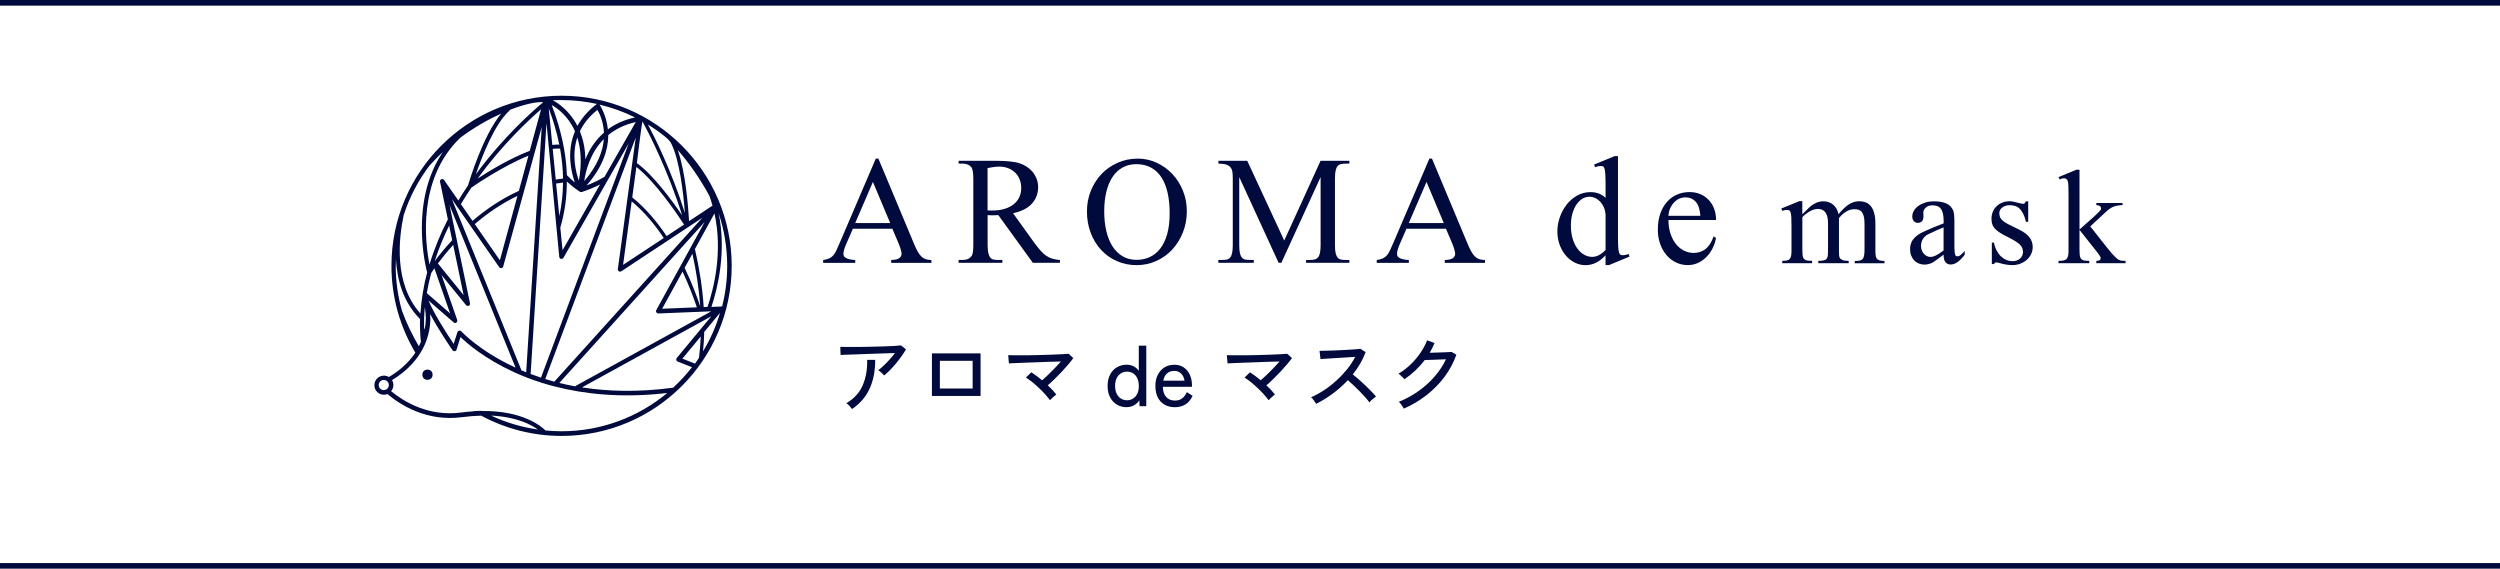
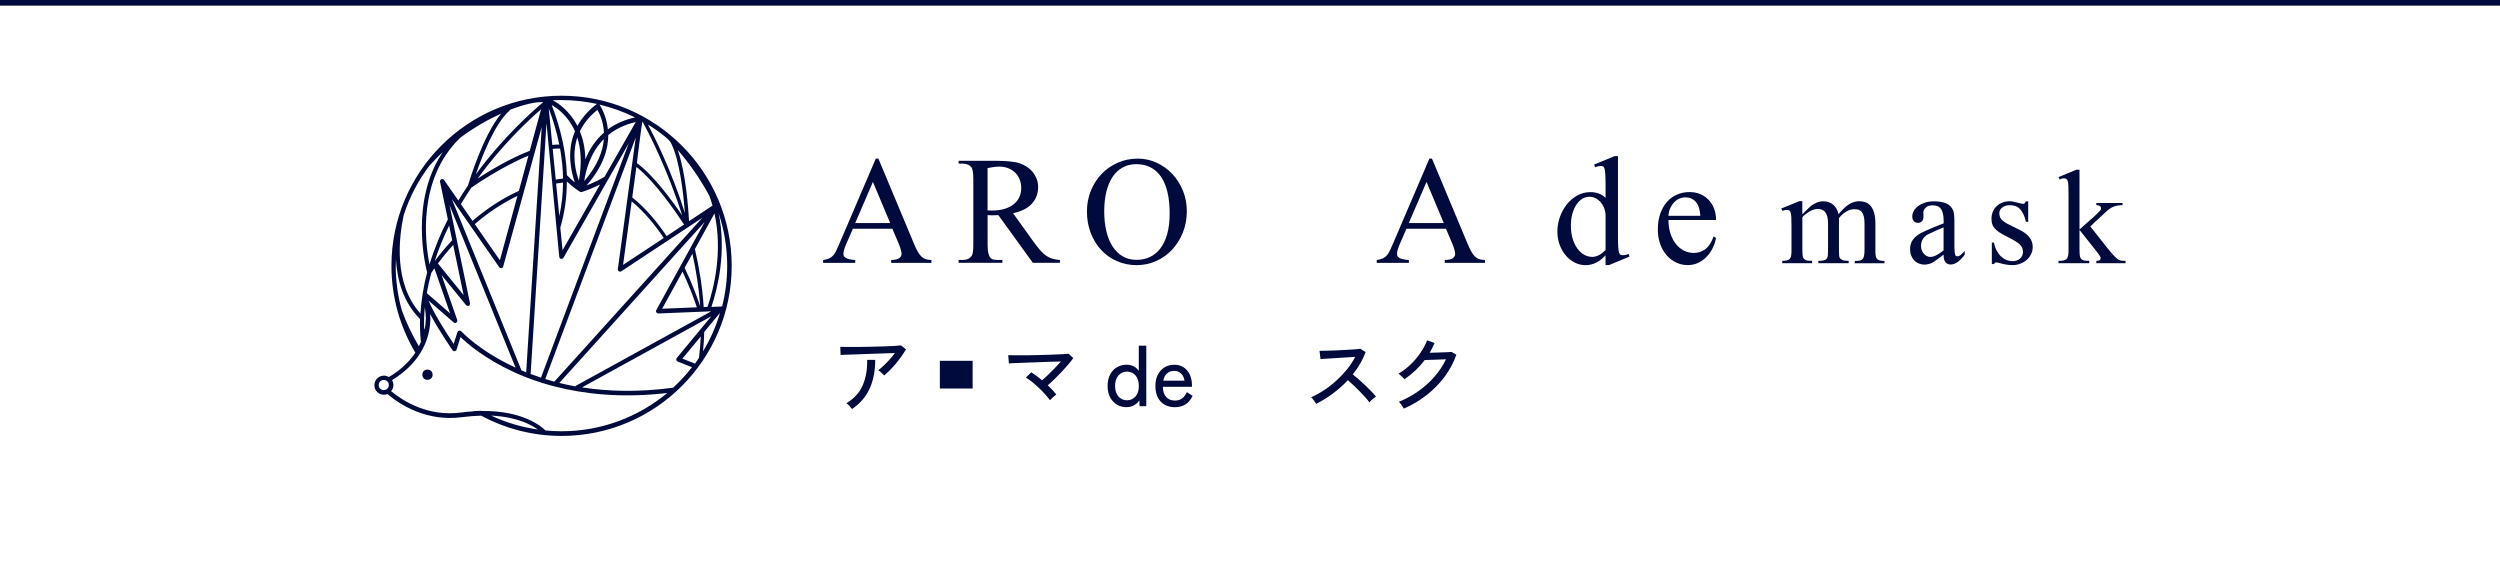
<svg xmlns="http://www.w3.org/2000/svg" id="_レイヤー_2" data-name="レイヤー 2" viewBox="0 0 444 101">
  <defs>
    <style>
      .cls-1 {
        fill: none;
        stroke: #000a3c;
        stroke-miterlimit: 10;
        stroke-width: 1px;
      }

      .cls-2 {
        fill: #000a3c;
      }
    </style>
  </defs>
  <g id="contents">
    <g>
      <g>
        <g>
          <g>
            <path class="cls-2" d="M158.48,40.62h-7.01s-1.24,2.85-1.24,2.85c-.29,.7-.44,1.23-.44,1.57,0,.15,.02,.28,.07,.4s.15,.23,.3,.33c.15,.1,.36,.19,.64,.26s.63,.12,1.09,.15v.5h-5.7v-.5c.45-.07,.82-.17,1.1-.3,.28-.13,.52-.32,.72-.55,.2-.23,.38-.53,.55-.91,.17-.37,.37-.83,.61-1.37l6.37-14.88h.46s6.29,15.04,6.29,15.04c.25,.62,.49,1.12,.71,1.5,.22,.38,.44,.67,.68,.89,.23,.21,.49,.36,.76,.44,.27,.08,.6,.13,.98,.14v.5h-7.15v-.5c.72-.03,1.2-.14,1.46-.35s.39-.45,.39-.75c-.01-.39-.19-1.01-.54-1.87l-1.1-2.59Zm-.38-1l-3.07-7.31-3.15,7.31h6.21Z" />
            <path class="cls-2" d="M188.25,46.67h-4.82s-6.13-8.47-6.13-8.47c-.23,.01-.43,.02-.61,.03-.18,0-.34,.01-.49,.01-.12,0-.25,0-.38-.01-.13,0-.27-.02-.42-.03v5.26c0,.64,.04,1.14,.13,1.5,.09,.36,.21,.64,.38,.82,.17,.18,.36,.29,.6,.33s.49,.06,.79,.06h.72v.5h-7.77v-.5h.7c.74,0,1.29-.25,1.63-.74,.19-.29,.28-.95,.28-1.97v-11.69c0-1.12-.13-1.82-.38-2.11-.35-.4-.86-.6-1.53-.6h-.7v-.5h6.59c.97,0,1.81,.04,2.51,.11,.7,.07,1.28,.18,1.73,.33,.45,.15,.88,.35,1.27,.61s.75,.57,1.05,.94c.3,.37,.53,.77,.71,1.23s.26,.94,.26,1.45c0,1.13-.36,2.1-1.08,2.91-.72,.81-1.84,1.39-3.37,1.73l3.72,5.18c.44,.6,.83,1.09,1.17,1.47,.34,.39,.68,.69,1.02,.92,.34,.23,.7,.39,1.07,.5,.38,.11,.83,.19,1.34,.24v.5Zm-12.85-9.3c.17,0,.32,0,.45,.01,.13,0,.23,.01,.31,.01,.86,0,1.62-.1,2.27-.3,.65-.2,1.19-.48,1.63-.84,.44-.36,.77-.78,.98-1.26,.22-.48,.33-1.01,.33-1.58,0-.56-.09-1.07-.28-1.54-.19-.47-.45-.88-.8-1.21-.35-.34-.76-.6-1.24-.79s-1-.28-1.57-.28-1.24,.09-2.09,.26v7.53Z" />
            <path class="cls-2" d="M202.09,28.17c1.16,0,2.26,.24,3.31,.72,1.05,.48,1.97,1.14,2.77,1.97,.8,.84,1.43,1.82,1.9,2.96,.47,1.14,.71,2.37,.71,3.69,0,1.37-.24,2.64-.71,3.8-.47,1.17-1.11,2.18-1.91,3.04-.8,.86-1.75,1.53-2.83,2.01-1.08,.48-2.23,.73-3.46,.73s-2.39-.23-3.47-.7c-1.08-.46-2.01-1.12-2.8-1.96-.79-.84-1.42-1.85-1.87-3.02-.46-1.17-.69-2.46-.69-3.86,0-1.3,.23-2.52,.69-3.66,.46-1.14,1.09-2.13,1.89-2.98,.8-.84,1.76-1.51,2.86-2,1.1-.49,2.3-.74,3.6-.74Zm-.26,.98c-.92,0-1.73,.2-2.44,.59-.71,.39-1.31,.95-1.79,1.67-.49,.72-.85,1.6-1.11,2.63-.25,1.03-.38,2.19-.38,3.48s.12,2.44,.37,3.5,.61,1.97,1.1,2.73c.49,.76,1.09,1.35,1.8,1.77,.72,.42,1.54,.63,2.47,.63,.84,0,1.61-.16,2.32-.48,.71-.32,1.33-.81,1.86-1.48,.53-.67,.95-1.53,1.25-2.57,.3-1.04,.45-2.29,.45-3.73,0-1.37-.12-2.59-.37-3.68-.25-1.08-.62-2-1.12-2.75-.5-.75-1.11-1.32-1.85-1.71-.74-.39-1.59-.59-2.56-.59Z" />
-             <path class="cls-2" d="M227.08,46.67l-6.99-15.22v12.09c0,.62,.04,1.11,.13,1.46s.21,.61,.38,.79c.17,.17,.37,.28,.61,.32s.51,.06,.82,.06h.64v.5h-6.29v-.5h.64c.32,0,.6-.02,.84-.07,.24-.05,.44-.16,.6-.34,.16-.18,.28-.44,.36-.8s.12-.83,.12-1.42v-11.83c0-.42-.02-.8-.06-1.12-.04-.32-.14-.6-.31-.83-.17-.22-.42-.4-.76-.52-.34-.12-.81-.18-1.42-.18v-.5h5.12s6.57,14.16,6.57,14.16l6.45-14.16h5.12v.5h-.62c-.33,0-.62,.03-.86,.08-.24,.05-.44,.17-.6,.35-.16,.18-.28,.44-.36,.8s-.12,.83-.12,1.42v11.83c0,.62,.04,1.11,.13,1.46,.09,.35,.21,.61,.38,.79,.17,.17,.37,.28,.61,.32,.24,.04,.51,.06,.82,.06h.62v.5h-7.69v-.5h.64c.32,0,.6-.03,.84-.08,.24-.05,.44-.17,.61-.35,.17-.18,.29-.44,.37-.79s.12-.82,.12-1.41v-12.09s-6.97,15.22-6.97,15.22h-.46Z" />
            <path class="cls-2" d="M256.8,40.62h-7.01s-1.24,2.85-1.24,2.85c-.29,.7-.44,1.23-.44,1.57,0,.15,.02,.28,.07,.4s.15,.23,.3,.33c.15,.1,.36,.19,.64,.26s.63,.12,1.09,.15v.5h-5.7v-.5c.45-.07,.82-.17,1.1-.3,.28-.13,.52-.32,.72-.55s.38-.53,.55-.91c.17-.37,.37-.83,.61-1.37l6.37-14.88h.46s6.29,15.04,6.29,15.04c.25,.62,.49,1.12,.71,1.5,.22,.38,.44,.67,.68,.89,.23,.21,.49,.36,.76,.44,.27,.08,.6,.13,.98,.14v.5h-7.15v-.5c.72-.03,1.2-.14,1.46-.35s.39-.45,.39-.75c-.01-.39-.19-1.01-.54-1.87l-1.1-2.59Zm-.38-1l-3.07-7.31-3.15,7.31h6.21Z" />
          </g>
          <g>
            <path class="cls-2" d="M320.12,38.03c.39-.39,.7-.7,.93-.92,.23-.22,.37-.36,.44-.42,.35-.3,.73-.53,1.13-.7,.41-.16,.81-.24,1.2-.24,.67,0,1.25,.19,1.73,.58,.48,.39,.8,.96,.97,1.7,.4-.46,.76-.85,1.09-1.15,.33-.3,.65-.53,.94-.7,.3-.16,.58-.28,.85-.34,.27-.06,.55-.1,.84-.1,.4,0,.76,.07,1.11,.2s.64,.35,.9,.66c.26,.31,.46,.72,.6,1.23,.15,.51,.22,1.14,.22,1.9v4.6c0,.35,0,.65,.03,.91,.02,.26,.08,.46,.18,.63s.26,.28,.48,.36c.22,.08,.52,.11,.92,.11v.42h-5.28v-.42h.23c.28,0,.52-.02,.71-.07s.35-.14,.47-.28c.12-.14,.2-.34,.25-.6,.05-.26,.08-.61,.08-1.06v-4.6c0-.51-.04-.93-.12-1.26-.08-.33-.2-.6-.35-.79-.15-.2-.34-.33-.56-.41-.22-.08-.47-.11-.75-.11-.21,0-.41,.02-.61,.06-.2,.04-.4,.12-.62,.23-.22,.11-.45,.26-.7,.44-.25,.19-.53,.47-.83,.85v5.59c0,.38,0,.68,.02,.9,.01,.22,.04,.38,.09,.49,.05,.11,.11,.2,.17,.25,.07,.06,.17,.12,.3,.19,.22,.12,.6,.17,1.15,.17v.42h-5.4v-.42c.42,0,.75-.03,.98-.09,.24-.06,.41-.16,.52-.31,.11-.15,.18-.36,.2-.62,.02-.26,.03-.59,.03-.98v-4.6c0-.5-.04-.91-.13-1.25s-.21-.6-.37-.8c-.16-.2-.35-.35-.58-.44-.22-.09-.46-.13-.73-.13s-.53,.05-.8,.14c-.27,.09-.52,.21-.77,.36-.24,.15-.47,.31-.68,.48-.21,.17-.38,.34-.5,.5v5.73c0,.36,.01,.65,.03,.87s.06,.4,.1,.52c.05,.13,.11,.22,.18,.29,.07,.06,.16,.12,.25,.17,.18,.11,.57,.16,1.17,.16v.42h-5.3v-.42c.36,0,.65-.03,.86-.08,.21-.05,.38-.15,.5-.3,.12-.15,.19-.35,.23-.61s.05-.59,.05-1.01v-4.08c0-.7-.01-1.24-.03-1.64-.02-.4-.07-.69-.13-.89-.06-.2-.15-.32-.26-.37s-.25-.07-.43-.07c-.11,0-.22,.02-.35,.04-.13,.03-.27,.07-.44,.13l-.17-.42,3.22-1.31h.51v2.28Z" />
            <path class="cls-2" d="M345.18,45.23c-.56,.42-1.01,.75-1.35,1-.34,.25-.58,.4-.72,.46-.43,.2-.88,.3-1.34,.3-.37,0-.71-.07-1.02-.2-.31-.13-.58-.32-.8-.56-.23-.24-.4-.53-.53-.86-.13-.34-.19-.71-.19-1.13,0-.49,.1-.92,.29-1.31,.19-.38,.49-.73,.89-1.05s.92-.61,1.56-.88c1-.46,2.07-.91,3.22-1.33v-.42c0-.53-.04-.98-.13-1.34-.09-.36-.22-.65-.39-.86-.17-.22-.38-.37-.63-.45-.24-.09-.52-.13-.84-.13-.5,0-.89,.13-1.18,.4-.29,.27-.44,.57-.44,.91l.03,.68c0,.36-.09,.64-.27,.83-.18,.19-.42,.29-.72,.29s-.53-.1-.72-.31c-.19-.2-.28-.48-.28-.83,0-.33,.09-.65,.26-.97,.17-.32,.43-.61,.77-.86,.34-.26,.75-.46,1.23-.62,.48-.16,1.04-.23,1.66-.23,.82,0,1.52,.12,2.1,.37,.58,.24,.99,.66,1.25,1.25,.14,.34,.21,1.02,.21,2.06v3.63c0,.62,0,1.09,.03,1.42,.02,.33,.05,.57,.1,.72,.05,.15,.11,.24,.17,.27,.07,.03,.16,.04,.26,.04,.08,0,.16-.01,.23-.03,.07-.02,.15-.07,.24-.14,.09-.07,.2-.17,.32-.29s.28-.28,.48-.48v.66c-.87,1.16-1.7,1.74-2.49,1.74-.37,0-.67-.13-.91-.39-.23-.26-.35-.71-.35-1.35Zm0-.77v-4.08c-.81,.32-1.74,.74-2.79,1.25-.38,.2-.68,.48-.9,.84-.21,.36-.32,.76-.32,1.2,0,.28,.05,.54,.14,.78,.09,.24,.21,.44,.37,.62,.15,.17,.33,.31,.53,.41,.2,.1,.41,.15,.64,.15,.59,0,1.37-.39,2.34-1.17Z" />
            <path class="cls-2" d="M360.21,35.75v3.64h-.4c-.14-.57-.3-1.05-.5-1.43-.19-.38-.4-.69-.64-.91-.23-.22-.5-.38-.79-.47-.3-.09-.62-.14-.97-.14-.28,0-.53,.04-.75,.12-.22,.08-.41,.19-.58,.31-.16,.13-.29,.27-.37,.44s-.13,.33-.13,.51c0,.22,.03,.42,.08,.61,.05,.18,.15,.36,.29,.52,.14,.16,.33,.32,.57,.49,.24,.16,.54,.34,.91,.52l1.71,.84c1.58,.77,2.37,1.78,2.37,3.05,0,.49-.1,.93-.31,1.33-.2,.4-.47,.74-.81,1.02-.34,.28-.72,.5-1.15,.65-.43,.16-.87,.23-1.31,.23-.34,0-.69-.03-1.06-.08-.37-.05-.77-.14-1.19-.27-.13-.03-.24-.06-.35-.09-.1-.02-.2-.04-.28-.04-.17,0-.31,.1-.42,.3h-.38v-3.82h.38c.1,.55,.27,1.03,.49,1.44,.22,.41,.48,.76,.77,1.03,.29,.27,.61,.48,.97,.62,.35,.14,.72,.21,1.09,.21,.27,0,.51-.04,.73-.12s.41-.19,.58-.34c.16-.15,.29-.32,.38-.51,.09-.2,.14-.41,.14-.63,0-.27-.04-.51-.12-.72-.08-.21-.23-.42-.44-.63-.21-.2-.5-.42-.86-.64s-.84-.48-1.42-.77c-.57-.28-1.03-.54-1.39-.78-.35-.24-.63-.49-.84-.73-.2-.24-.34-.5-.41-.77-.07-.27-.11-.57-.11-.91,0-.44,.08-.85,.24-1.23,.16-.38,.38-.7,.67-.98s.63-.5,1.03-.65c.39-.16,.83-.23,1.31-.23,.15,0,.34,.02,.58,.07,.23,.05,.47,.1,.7,.16,.24,.06,.46,.11,.65,.16s.33,.07,.4,.07c.13,0,.22-.03,.29-.08,.06-.05,.14-.18,.23-.37h.4Z" />
            <path class="cls-2" d="M369.32,30.15v10.61s2.74-2.44,2.74-2.44c.24-.23,.44-.42,.58-.56,.15-.14,.25-.26,.33-.35,.08-.09,.13-.17,.15-.22,.02-.05,.03-.11,.03-.17,0-.16-.06-.3-.19-.4-.13-.11-.34-.17-.65-.19v-.38h4.65v.38c-.32,.01-.62,.04-.88,.08-.26,.04-.51,.11-.73,.2-.23,.09-.45,.22-.67,.37s-.46,.35-.71,.58l-2.74,2.55,2.74,3.47c.38,.49,.7,.88,.96,1.18,.26,.3,.45,.51,.59,.64,.17,.17,.32,.31,.44,.42,.12,.1,.25,.19,.39,.25,.14,.06,.3,.11,.47,.13,.17,.02,.4,.03,.68,.03v.42h-5.19v-.42c.3-.01,.51-.06,.61-.14,.11-.08,.16-.2,.16-.35,0-.16-.16-.45-.47-.85l-3.29-4.16v3.52c0,.36,.01,.65,.03,.86s.06,.39,.11,.51c.05,.13,.11,.22,.18,.29,.07,.06,.15,.12,.24,.17,.09,.06,.23,.1,.43,.11,.19,.02,.44,.03,.74,.04v.42h-5.46v-.42c.36,0,.66-.02,.89-.07s.42-.14,.55-.28c.13-.14,.22-.33,.27-.58,.05-.25,.07-.58,.07-1v-9.72c0-.63,0-1.13-.02-1.51-.01-.38-.03-.63-.05-.76-.06-.29-.15-.49-.28-.59-.13-.11-.29-.16-.49-.16-.16,0-.41,.07-.73,.21l-.21-.42,3.19-1.31h.52Z" />
          </g>
          <g>
            <path class="cls-2" d="M285.15,45.34c-.6,.62-1.18,1.07-1.74,1.34-.57,.27-1.18,.41-1.84,.41s-1.29-.15-1.89-.45c-.6-.3-1.13-.71-1.58-1.25-.46-.53-.82-1.16-1.1-1.89-.27-.73-.41-1.53-.41-2.39,0-.85,.14-1.69,.43-2.52,.29-.83,.69-1.57,1.2-2.24,.52-.67,1.14-1.2,1.86-1.61,.72-.41,1.52-.62,2.4-.62,1.07,0,1.96,.34,2.67,1.02v-2.25c0-.85-.02-1.5-.05-1.96-.03-.46-.08-.79-.15-1.01s-.16-.34-.29-.38c-.13-.04-.28-.06-.45-.06-.27,0-.57,.07-.92,.22l-.18-.48,3.64-1.49h.6v14.14c0,.85,.01,1.51,.04,1.97,.03,.46,.08,.81,.15,1.02,.07,.22,.17,.35,.29,.4,.12,.05,.27,.07,.46,.07,.22,0,.54-.07,.96-.22l.14,.46-3.63,1.51h-.62v-1.75Zm0-.94v-6.29c-.04-.5-.15-.95-.33-1.34-.18-.39-.4-.72-.67-1-.27-.27-.56-.48-.88-.62-.32-.14-.64-.21-.96-.21-.47,0-.9,.12-1.3,.37-.4,.25-.75,.59-1.05,1.05-.3,.45-.53,.99-.71,1.61-.17,.62-.26,1.32-.26,2.09,0,.9,.11,1.7,.33,2.39,.22,.69,.5,1.27,.86,1.74,.35,.47,.75,.83,1.2,1.07,.45,.24,.92,.36,1.39,.36,.81,0,1.59-.4,2.35-1.21Z" />
            <path class="cls-2" d="M296.32,39.08c0,.92,.12,1.73,.37,2.45,.25,.72,.57,1.33,.98,1.83,.4,.5,.88,.89,1.41,1.16,.54,.26,1.11,.4,1.7,.4,.8,0,1.49-.22,2.08-.66,.59-.44,1.09-1.19,1.48-2.27l.42,.26c-.09,.6-.28,1.18-.56,1.76-.28,.58-.63,1.09-1.07,1.55-.43,.46-.93,.83-1.5,1.1-.57,.28-1.2,.42-1.87,.42-.73,0-1.42-.15-2.06-.45-.64-.3-1.21-.72-1.69-1.28-.48-.55-.87-1.21-1.15-1.99-.29-.78-.43-1.65-.43-2.62,0-1.05,.15-1.99,.44-2.81,.29-.82,.69-1.52,1.2-2.09,.5-.57,1.1-1,1.78-1.29s1.42-.44,2.22-.44c.68,0,1.3,.12,1.87,.35,.57,.23,1.06,.57,1.48,1,.42,.43,.75,.95,.99,1.56,.24,.61,.36,1.29,.36,2.05h-8.44Zm0-.76h5.66c-.07-1.13-.34-1.96-.81-2.48-.47-.52-1.09-.79-1.84-.79-.36,0-.71,.07-1.06,.22-.35,.15-.65,.36-.93,.64-.27,.28-.5,.62-.69,1.03-.19,.4-.3,.87-.34,1.38Z" />
          </g>
        </g>
        <g>
          <path class="cls-2" d="M157.02,66.68c-.11-.14-.27-.3-.48-.5-.21-.19-.4-.33-.57-.42,.3-.22,.63-.5,.98-.84s.71-.7,1.06-1.09c.35-.38,.66-.76,.93-1.13-.43,.01-.94,.03-1.52,.05s-1.21,.04-1.86,.06c-.66,.02-1.31,.04-1.96,.07-.65,.02-1.26,.05-1.84,.07-.58,.02-1.08,.04-1.51,.05-.43,.02-.75,.03-.96,.04l-.06-1.44c.3,.01,.74,.02,1.31,.02,.58,0,1.23,0,1.95,0s1.47-.02,2.24-.04c.77-.02,1.51-.04,2.22-.06s1.34-.05,1.88-.08c.54-.04,.94-.07,1.19-.1l.88,.71c-.21,.37-.47,.77-.78,1.21-.31,.44-.65,.87-1,1.3-.36,.43-.72,.83-1.09,1.2-.36,.37-.71,.69-1.03,.94Zm-5.69,5.97c-.1-.15-.25-.33-.45-.55-.2-.21-.39-.38-.57-.49,1.36-.8,2.33-1.85,2.9-3.17,.57-1.31,.84-2.82,.8-4.53h1.43c0,1.99-.34,3.71-1.01,5.15-.67,1.45-1.71,2.64-3.1,3.58Z" />
-           <path class="cls-2" d="M165.51,70.32v-7.56h8.64v7.56h-8.64Zm1.41-1.32h5.82v-4.92h-5.82v4.92Z" />
+           <path class="cls-2" d="M165.51,70.32v-7.56h8.64h-8.64Zm1.41-1.32h5.82v-4.92h-5.82v4.92Z" />
          <path class="cls-2" d="M186.47,71.07c-.24-.33-.53-.68-.87-1.06-.34-.38-.71-.75-1.1-1.12-.39-.37-.78-.71-1.18-1.04-.4-.32-.77-.58-1.12-.79l.96-.94c.3,.19,.62,.41,.94,.65,.33,.25,.66,.5,.98,.77,.33-.29,.69-.62,1.09-1,.4-.38,.79-.77,1.19-1.19,.4-.41,.75-.79,1.06-1.15-.54,0-1.16,.03-1.86,.05-.7,.03-1.43,.05-2.18,.08-.76,.02-1.48,.05-2.18,.08-.69,.03-1.31,.06-1.84,.07-.54,.02-.93,.04-1.18,.06l-.12-1.46c.31,.01,.75,.02,1.33,.02,.58,0,1.22,0,1.94,0,.71,0,1.45-.02,2.21-.04s1.49-.04,2.2-.07,1.32-.05,1.86-.08c.53-.02,.93-.05,1.19-.08l.83,.77c-.23,.32-.52,.69-.88,1.11s-.75,.85-1.17,1.31c-.43,.45-.85,.88-1.28,1.3-.42,.42-.83,.79-1.21,1.11,.6,.56,1.1,1.1,1.52,1.63-.09,.06-.21,.16-.36,.29s-.3,.26-.44,.4c-.15,.13-.26,.25-.34,.34Z" />
          <path class="cls-2" d="M200.12,72.32c-.66,0-1.25-.15-1.76-.46-.52-.31-.92-.74-1.21-1.31-.3-.56-.44-1.23-.44-2s.15-1.45,.44-2.02c.29-.56,.7-1,1.21-1.3s1.1-.46,1.76-.46c.44,0,.84,.1,1.21,.28,.36,.19,.67,.46,.92,.81v-4.47h1.33v10.75h-1.19l-.04-1.04c-.25,.37-.57,.66-.95,.88-.38,.22-.81,.32-1.28,.32Zm.04-1.23c.61,0,1.11-.23,1.51-.68,.4-.45,.59-1.07,.59-1.86s-.2-1.42-.59-1.88c-.4-.45-.9-.67-1.51-.67s-1.12,.23-1.52,.67c-.4,.45-.6,1.08-.6,1.88s.2,1.41,.6,1.86c.4,.45,.9,.68,1.52,.68Z" />
          <path class="cls-2" d="M208.65,72.32c-.68,0-1.28-.15-1.8-.44-.52-.29-.93-.72-1.22-1.28-.29-.56-.43-1.25-.43-2.05s.14-1.44,.43-2,.69-1,1.19-1.31c.5-.31,1.09-.46,1.75-.46s1.22,.16,1.69,.49c.46,.33,.82,.76,1.06,1.3,.24,.54,.37,1.13,.37,1.77v.36h-5.17c.02,.8,.22,1.41,.61,1.82,.38,.42,.9,.62,1.54,.62,.51,0,.93-.12,1.27-.38,.33-.25,.62-.62,.85-1.12l1.02,.67c-.34,.7-.77,1.21-1.3,1.53s-1.14,.48-1.85,.48Zm-2.06-4.71h3.78c-.08-.52-.28-.94-.6-1.26-.32-.32-.73-.48-1.21-.48-.52,0-.95,.15-1.29,.44-.34,.29-.56,.73-.68,1.3Z" />
-           <path class="cls-2" d="M225.3,71.07c-.24-.33-.53-.68-.87-1.06-.34-.38-.71-.75-1.1-1.12-.39-.37-.78-.71-1.18-1.04-.4-.32-.77-.58-1.12-.79l.96-.94c.3,.19,.62,.41,.94,.65,.33,.25,.66,.5,.98,.77,.33-.29,.69-.62,1.09-1,.4-.38,.79-.77,1.19-1.19,.4-.41,.75-.79,1.06-1.15-.54,0-1.16,.03-1.86,.05-.7,.03-1.43,.05-2.18,.08-.76,.02-1.48,.05-2.18,.08-.69,.03-1.31,.06-1.84,.07-.54,.02-.93,.04-1.18,.06l-.12-1.46c.31,.01,.75,.02,1.33,.02,.58,0,1.22,0,1.94,0,.71,0,1.45-.02,2.21-.04s1.49-.04,2.2-.07,1.32-.05,1.86-.08c.53-.02,.93-.05,1.19-.08l.83,.77c-.23,.32-.52,.69-.88,1.11s-.75,.85-1.17,1.31c-.43,.45-.85,.88-1.28,1.3-.42,.42-.83,.79-1.21,1.11,.6,.56,1.1,1.1,1.52,1.63-.09,.06-.21,.16-.36,.29s-.3,.26-.44,.4c-.15,.13-.26,.25-.34,.34Z" />
          <path class="cls-2" d="M233.75,71.72c-.1-.15-.24-.35-.41-.61-.18-.25-.34-.44-.49-.56,.77-.33,1.54-.75,2.31-1.26,.77-.51,1.5-1.08,2.2-1.72,.7-.63,1.33-1.31,1.91-2.02,.57-.71,1.04-1.44,1.41-2.17-.46,.03-.98,.06-1.57,.1-.58,.04-1.17,.07-1.77,.11-.59,.04-1.14,.07-1.64,.1-.5,.03-.9,.06-1.18,.08l-.17-1.46c.24,0,.6,0,1.09-.02,.49,0,1.04-.03,1.64-.05,.6-.02,1.21-.05,1.81-.09,.6-.03,1.15-.07,1.64-.1,.48-.03,.84-.07,1.07-.11l.93,.6c-.25,.69-.57,1.37-.95,2.03-.39,.66-.83,1.3-1.33,1.92,.34,.27,.71,.58,1.1,.92s.77,.69,1.15,1.06c.38,.36,.74,.71,1.06,1.05,.33,.33,.6,.64,.81,.91-.17,.11-.37,.27-.61,.47-.23,.21-.42,.39-.56,.56-.2-.28-.45-.59-.76-.94-.31-.34-.64-.7-1-1.06-.36-.36-.72-.72-1.08-1.06-.36-.34-.69-.63-.99-.88-.83,.89-1.74,1.7-2.72,2.42s-1.96,1.32-2.92,1.79Z" />
          <path class="cls-2" d="M249.32,72.57c-.05-.11-.13-.25-.24-.4-.11-.16-.22-.31-.34-.47-.11-.15-.22-.26-.31-.34,1.23-.49,2.38-1.12,3.46-1.88s2.04-1.62,2.89-2.6c.84-.97,1.52-1.99,2.02-3.07-.31,0-.65,.02-1.03,.04s-.75,.04-1.11,.04c-.37,.01-.69,.02-.98,.03-.29,.01-.5,.02-.64,.02-1.02,1.34-2.23,2.48-3.61,3.41-.06-.08-.16-.19-.29-.32-.14-.13-.27-.26-.41-.38s-.26-.22-.36-.28c.75-.44,1.46-.98,2.13-1.62,.67-.64,1.26-1.33,1.77-2.08,.51-.75,.9-1.49,1.19-2.23l1.32,.48c-.12,.3-.25,.59-.4,.88s-.3,.58-.47,.85c.33,0,.7-.02,1.1-.03,.41,0,.8-.02,1.19-.04,.39-.02,.73-.03,1.03-.04s.49-.03,.58-.04l.84,.5c-.48,1.38-1.18,2.68-2.08,3.9-.91,1.22-1.98,2.31-3.22,3.28-1.24,.97-2.58,1.76-4.03,2.39Z" />
        </g>
        <g>
          <circle class="cls-2" cx="75.92" cy="66.55" r=".91" />
          <path class="cls-2" d="M99.73,17c-16.66,0-30.21,13.55-30.21,30.21,0,5.62,1.55,10.89,4.24,15.41,0,0,0,.01,.01,.02-1.42,2.12-3.34,3.52-4.71,4.32-.26-.15-.55-.25-.87-.25-.94,0-1.7,.76-1.7,1.7s.76,1.7,1.7,1.7c.22,0,.43-.05,.63-.12,2.31,1.94,6.98,4.92,13.21,4.1,1.23-.16,2.37-.24,3.42-.27,4.26,2.29,9.12,3.6,14.29,3.6,16.66,0,30.21-13.55,30.21-30.21s-13.55-30.21-30.21-30.21Zm28.53,37.37s0,.02,0,.03c-.13,.02-.24,.04-.24,.04l-1.67,.07c1.13-3.39,2.7-9.9,1.27-16.66,.99,2.94,1.53,6.09,1.53,9.37,0,2.47-.31,4.86-.88,7.15Zm-4.79,10.19s0,0,0,0c0,0-.01,.01-.02,.02l-2.26-.88,3.26-3.94c-.05,1.26-.15,2.53-.31,3.78-.23,.34-.44,.69-.68,1.01h0Zm-9.34-42.95c.95,1.74,4.46,8.51,7.02,16.64-1.76-2.59-5.1-7.15-8.04-9.29,0,0,.84-6.99,.99-7.37,0,0,.02,.01,.03,.02Zm-1.84,13.44l.73-5.4c3.34,2.58,7.27,8.39,8.47,10.23l-3.1,2.05c-1.68-2.52-3.7-4.94-6.11-6.88Zm5.6,7.22l-7.23,4.77,1.53-11.28c2.23,1.86,4.12,4.14,5.69,6.5Zm-18.42-15.87c.32,1.8,.5,3.57,.53,5.31-.44,.05-.87,.11-1.3,.18l-.54-5.45c.46-.05,.9-.07,1.31-.04Zm-1.38-.66l-.64-6.52c.83,2.19,1.45,4.35,1.88,6.46-.39-.01-.8,0-1.23,.06Zm1.9,6.69c-.01,2.03-.23,4.01-.66,5.94l-.57-5.77c.4-.07,.81-.13,1.23-.18Zm.71-.17c1.08,1.01,1.95,1.56,2.02,1.61,0,0,0,0,0,0,0,0,0,0,0,0,.06,.06,.13,.11,.21,.13,.02,.02,.03,.04,.05,.05,.07,.05,.15,.07,.23,.07,.04,0,.08,0,.13-.02,1.21-.4,2.28-.86,3.23-1.34l-6.66,11.68-.4-4.01c.77-2.63,1.16-5.36,1.16-8.17Zm3.47,.68c3-3.41,3.86-6.52,3.86-8.95,1.24-1.02,2.83-1.85,4.88-2.31l-5.54,9.71c-.92,.56-1.98,1.08-3.2,1.55Zm-.41-.77c.26-1.85,1.06-5.02,3.48-7.47-.16,2.08-1.05,4.64-3.48,7.47Zm.2-3.86c-.03-1.99-.42-3.64-.97-5,.63-1.31,1.62-2.61,3.11-3.79,.37,.62,1.07,2.05,1.16,4.04-1.62,1.41-2.65,3.13-3.3,4.75Zm-1.15,3.78c-.59-1.65-1.29-4.62-.28-7.67,.63,1.94,.85,4.46,.28,7.67Zm-.72,.31c-.41-.33-.89-.76-1.41-1.29-.14-3.99-1.04-8.15-2.7-12.46,.87,.48,2.89,1.85,4.14,4.67-1.52,3.56-.7,7.17-.03,9.08Zm-18.18,6.82l-2.06-2.97c.61-1.03,1.24-2,1.87-2.93,.58-.4,5.46-3.77,10.13-5.67l-1.7,6.25c-3.16,1.43-5.92,3.35-8.23,5.32Zm7.99-4.43l-3.12,11.43-4.46-6.42c2.14-1.84,4.68-3.63,7.58-5.01Zm-7.05-3.09s.02-.03,.03-.05c4.29-5.92,8.93-10.26,11.22-12.25l-2.02,7.39c-3.53,1.35-7.2,3.58-9.24,4.91Zm-.35-.72c1.1-3.19,3.35-9,5.98-11.33,.04-.03,.04-.08,.06-.13,2.33-.92,4.35-1.39,5.67-1.39,.08,0,.15,0,.23,.01l-.02,.06c-1.84,1.54-7.08,6.17-11.93,12.79Zm4.51-10.81c-3.27,3.97-5.68,12.06-5.89,12.76-.58,.85-1.15,1.75-1.72,2.68l-2.53-3.64c-.11-.16-.31-.22-.49-.14-.18,.08-.27,.26-.23,.45l1.39,6.68c-1.27,2.47-2.4,5.16-3.26,8.01-.77-3.82-2.22-15.16,5.49-22.53,2.43-1.81,4.94-3.23,7.24-4.27Zm-11.81,26.21c.72-2.22,1.59-4.34,2.57-6.32l.54,2.6c-1.33,1.43-2.38,2.74-3.11,3.72Zm3.29-2.87l1.85,8.9-4.57-5.62c.66-.88,1.57-2.02,2.71-3.28Zm-3.91,4.99c.08-.12,.27-.42,.57-.85l2.79,8.01-4.14-3.6c.2-1.21,.47-2.39,.78-3.56Zm3.98,8.76c.14,.12,.34,.13,.49,.03,.15-.1,.21-.29,.15-.47l-2.77-7.96,4.34,5.33c.12,.14,.32,.19,.48,.11,.17-.08,.26-.26,.22-.45l-3.63-17.41,11.72,28.85c-6.39-2.94-9.58-6.38-9.64-6.45,0,0-.01,0-.02-.01-.04-.04-.09-.08-.15-.1,0,0,0,0,0,0,0,0,0,0,0,0-.06-.02-.12-.02-.19,0,0,0-.01,0-.02,0-.01,0-.02,.01-.03,.01-.05,.01-.09,.04-.13,.06-.01,.01-.03,.02-.04,.03-.04,.04-.08,.1-.1,.16l-.67,2.09c-1.33-1.98-3.6-5.56-4.46-7.7l4.44,3.86Zm-.28-21.86l8.38,12.05c.09,.13,.26,.2,.41,.16,.16-.03,.28-.16,.31-.32l6.83-24.73-2.76,43.56c-.3-.12-.58-.24-.87-.36,0-.05,0-.09-.03-.14l-12.28-30.22Zm16.78-13.52l2.27,23.77c.03,.17,.16,.3,.33,.32,.17,.03,.33-.05,.42-.2l11.58-20.31-15.58,41.61c-.64-.21-1.25-.43-1.84-.65l2.82-44.55Zm15.85,2.53l-3.18,23.38c-.02,.16,.05,.31,.18,.39,.13,.08,.3,.08,.44,0l14.38-9.5-26.28,29.1c-.55-.15-1.09-.3-1.61-.46l16.07-42.91Zm13.07,10.36c.22,.58,.4,1.17,.56,1.75l-4.16,2.75c-.14-2.41-.61-8.65-2.01-12.63,1.87,2.13,3.86,4.9,5.61,8.13Zm-.83,4.65l-8.59,15.65c-.07,.13-.07,.28,.01,.41,.08,.12,.22,.2,.36,.19l9.39-.38-24.02,13.21c-.06,.03-.1,.07-.13,.12-.98-.18-1.92-.38-2.83-.61l25.81-28.59Zm-3.56,8.15l1.38-2.51c.67,3.02,1.17,6.17,1.39,9.37-.56-1.71-1.47-4.16-2.77-6.86Zm2.17,7.01l-6.16,.25,3.62-6.6c1.17,2.49,2.01,4.75,2.54,6.35Zm1.89-.08l-.67,.03c-.23-3.53-.8-7-1.56-10.3l3.47-6.33c1.51,6.85-.11,13.31-1.23,16.6Zm-7.42-30.15s-.04-.02-.06-.03c.71,.53,1,1.07,1.01,1.1,1.54,3.02,2.2,9.03,2.46,12.41-2.43-7.66-5.44-13.6-6.55-15.67-.01,0-.03-.03-.04-.05,.01,0,.02,.01,.04,.02,1.1,.67,2.15,1.42,3.14,2.23Zm-5.49-3.53s.04,.03,.07,.04c-.02,0-.05,0-.06,0-1.95,.43-3.53,1.18-4.79,2.11-.26-2.62-1.46-4.34-1.48-4.38,0,0,0,0,0-.01,0,0,0,0,.01,0,2.19,.52,4.28,1.28,6.25,2.25Zm-13.04-3.05c2.16,0,4.27,.24,6.29,.68,.01,0,.02,0,.03,0,0,0,0,0,0,0-1.58,1.17-2.74,2.59-3.47,3.91-1.42-2.76-3.52-4.1-4.35-4.54-.02,0-.06,0-.1-.02,.03,0,.06,0,.09,0,.5-.03,1-.04,1.51-.04Zm-23.29,11.46s0-.01,.01-.02c0,.01,0,.03,0,.05,.72-.8,1.46-1.56,2.24-2.28-5.95,8.78-3.09,20.32-2.8,21.39-.31,1.19-.57,2.4-.77,3.64-.02,.07-.03,.17-.04,.26-.17,1.12-.31,2.26-.38,3.41-4.81-5.33-3.82-13.54-2.98-17.42-.02,.05-.04,.09-.05,.14,.02-.06,.03-.11,.05-.17,1.05-3.29,2.67-6.33,4.73-9.01Zm-.77,27.37s-.02,.06-.02,.09c-.01,.49-.06,.96-.13,1.41-.05,.17-.1,.33-.17,.46-.03-1.36,0-2.71,.13-4.02,.11,.7,.18,1.41,.19,2.06Zm-5.35-9.42c0-.39,.01-.77,.03-1.16,0-.02,0-.05,0-.07,0,.03,0,.07,0,.1,.21,3.66,1.29,7.62,4.28,10.61-.04,1.33,.02,2.69,.15,4.07-.11,.26-.23,.52-.36,.77-1.14-1.95-2.19-4.07-3-6.32,0-.02-.01-.04-.02-.06h0c-.71-2.52-1.09-5.18-1.09-7.93Zm-2.13,22.1c-.49,0-.9-.4-.9-.9s.4-.9,.9-.9,.9,.4,.9,.9-.4,.9-.9,.9Zm19.07,4.53c4.58,.22,7.16,1.64,8.29,2.47-2.93-.42-5.71-1.26-8.29-2.47Zm9.68,2.64s-.02,0-.03,0c-.72-.72-4.03-3.54-11.28-3.46-.02,0-.04-.02-.05-.03-.48,0-.97,.03-1.48,.06,.02,0,.03,.02,.05,.03-.71,.04-1.44,.11-2.22,.21-5.81,.77-10.2-1.95-12.44-3.79,0,0,0,0,0,0,.25-.3,.41-.67,.41-1.09,0-.32-.09-.61-.25-.87,2.41-1.45,6.2-4.54,6.75-9.82,.03-.27,.05-.55,.06-.84,0-.05,0-.1,0-.15,0,0,0-.02,0-.02,0-.3-.01-.61-.04-.92,1.52,2.88,3.84,6.23,3.98,6.44,.04,.06,.1,.1,.16,.13,.02,0,.04,0,.06,.01,.04,.01,.07,.03,.11,.03,.02,0,.04,0,.06,0,.15-.02,.27-.13,.32-.27l.71-2.24c1.12,1.09,4.24,3.82,9.49,6.23,.72,.33,1.5,.66,2.33,.98,.02,0,.04,.02,.07,.03,.76,.29,1.57,.57,2.41,.84,.02,.01,.04,.03,.06,.04,.04,.02,.08,.02,.13,.02,.66,.21,1.36,.41,2.08,.59,.04,.02,.09,.03,.14,.04,.02,0,.04,.02,.06,.02,0,0,.01,0,.02,0,5.22,1.34,11.88,2.09,19.93,1.14-5.1,4.24-11.65,6.8-18.8,6.8-.94,0-1.87-.05-2.79-.14Zm22.64-7.6c-6.17,.84-11.56,.67-16.19-.05l22.97-12.63-6.14,7.41c-.08,.1-.11,.23-.08,.36,.03,.12,.12,.23,.24,.27l2.55,1c-1.02,1.31-2.14,2.53-3.36,3.65Zm8.33-13.29c-.72,2.43-1.74,4.72-3.02,6.84,.11-1.15,.19-2.3,.21-3.45l2.81-3.39Z" />
        </g>
      </g>
      <line class="cls-1" y1=".5" x2="444" y2=".5" />
-       <line class="cls-1" y1="100.5" x2="444" y2="100.5" />
    </g>
  </g>
</svg>